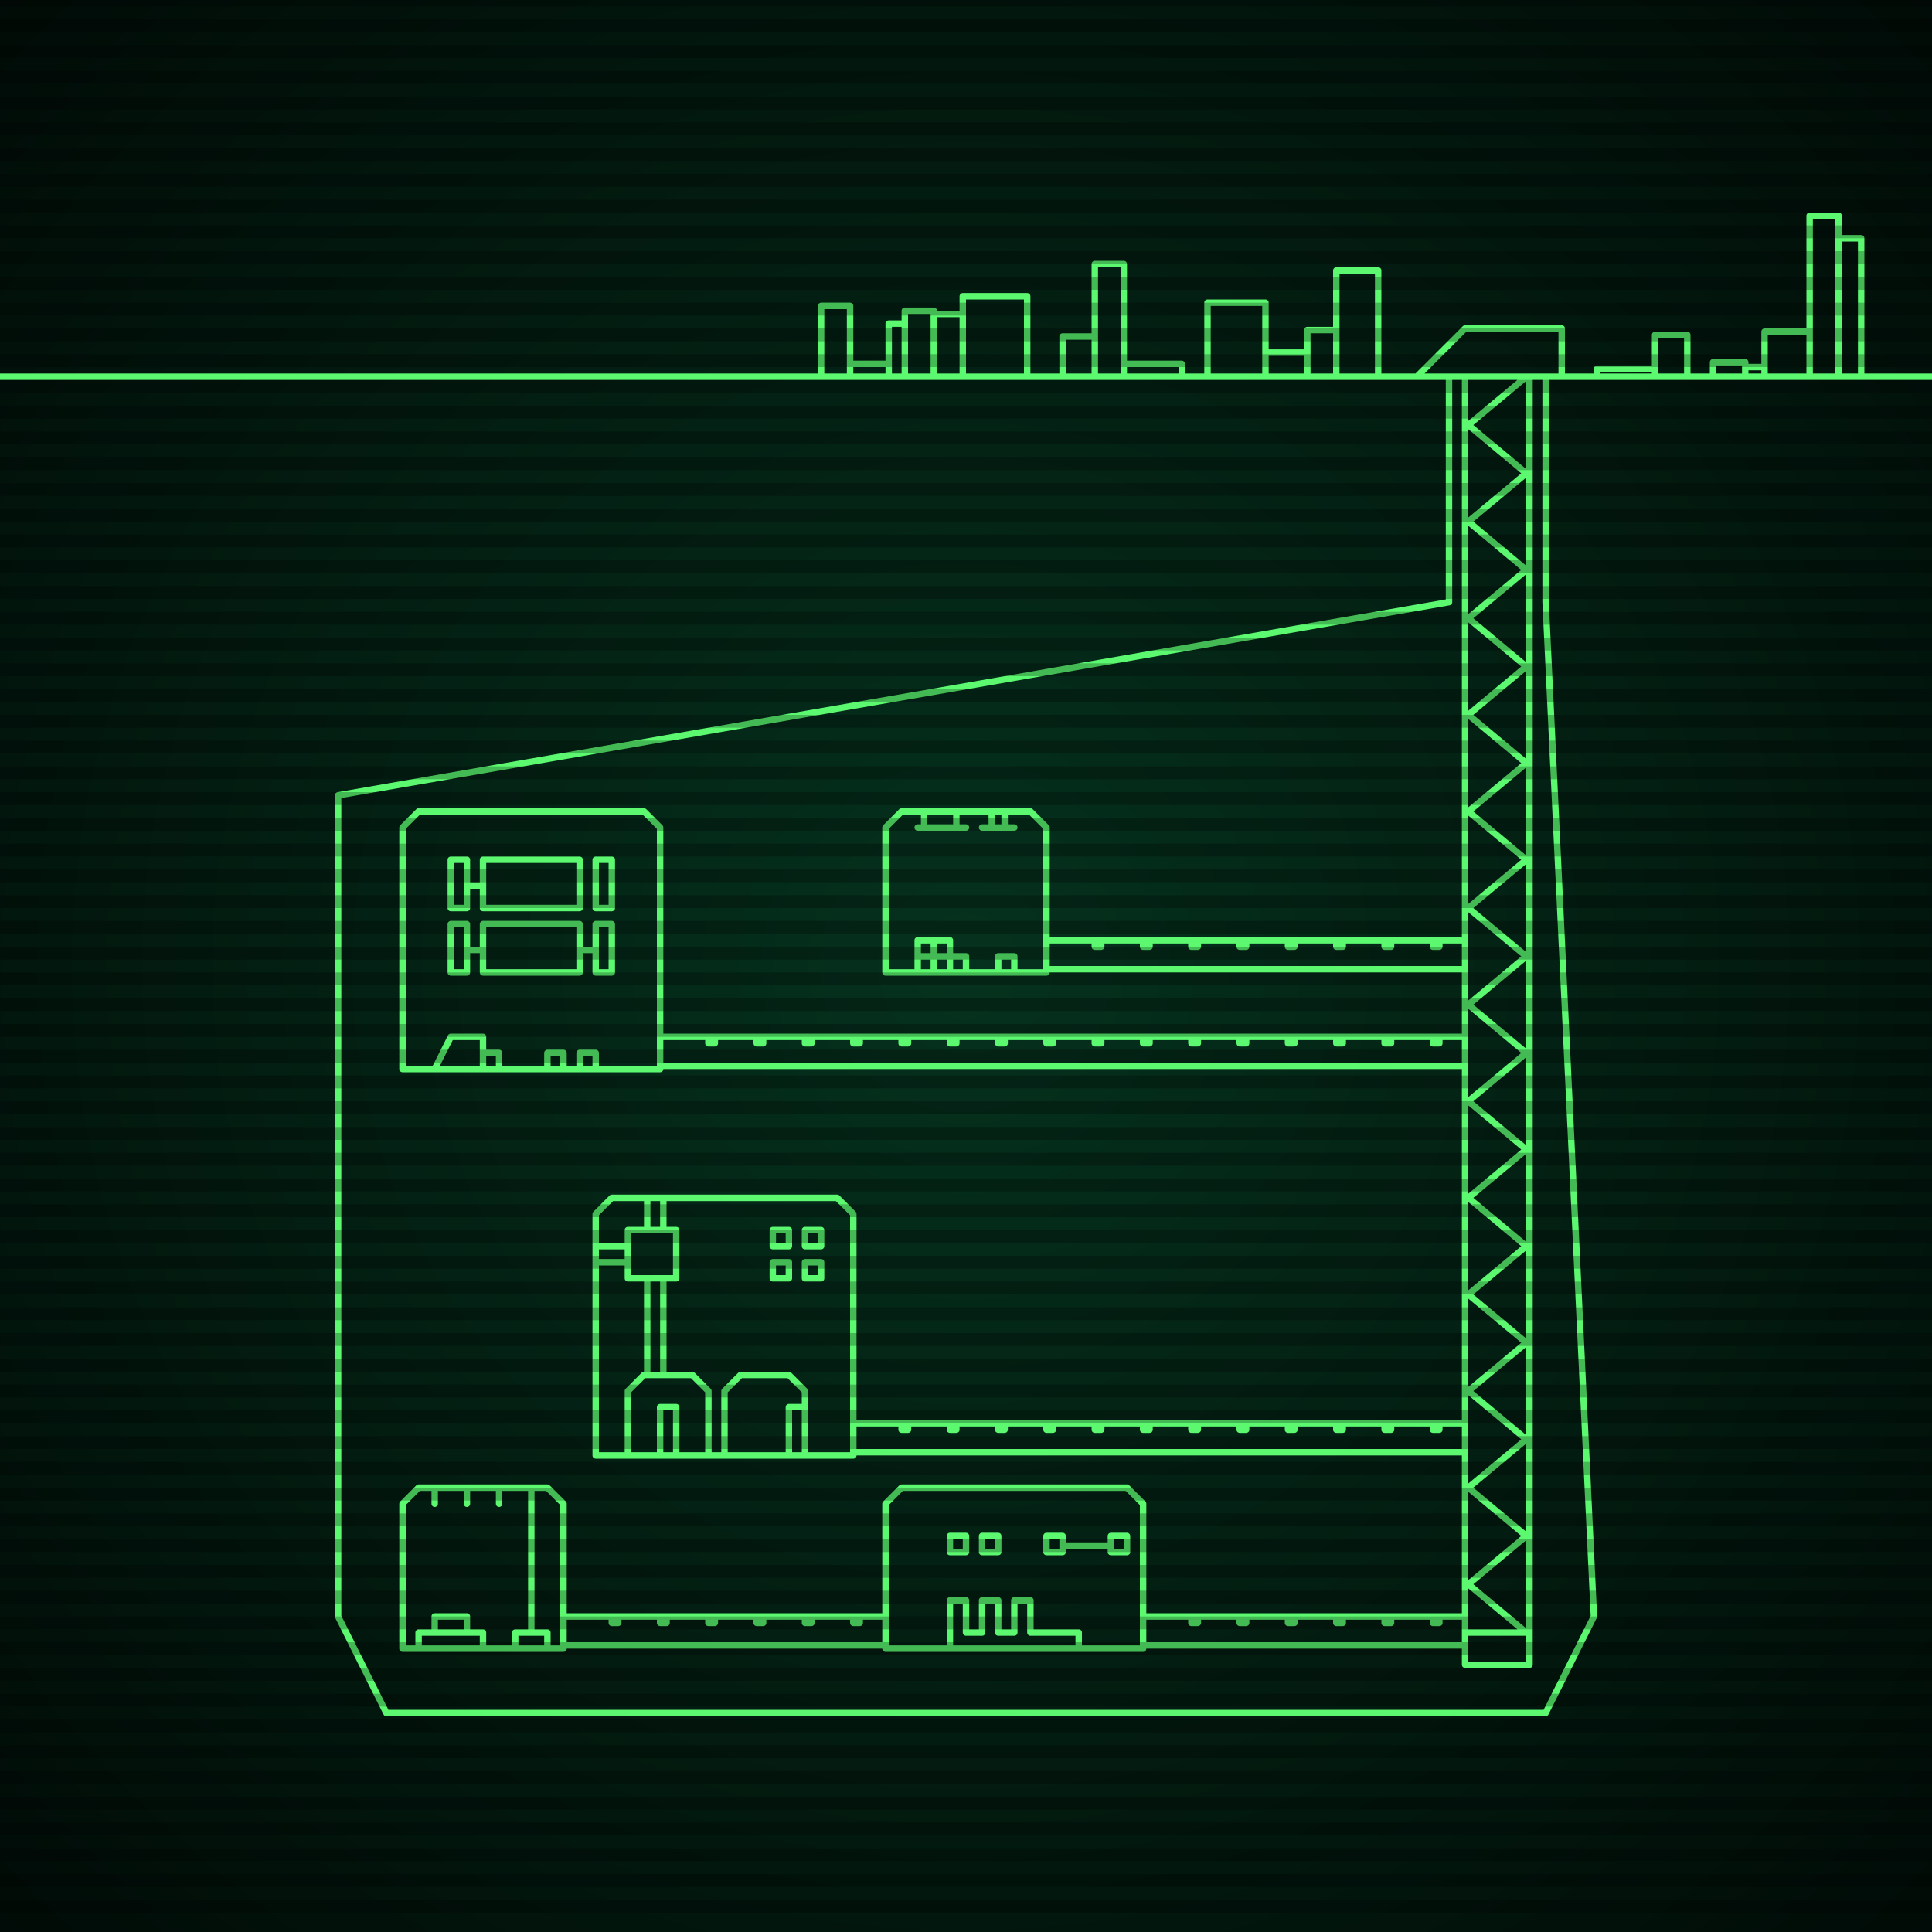
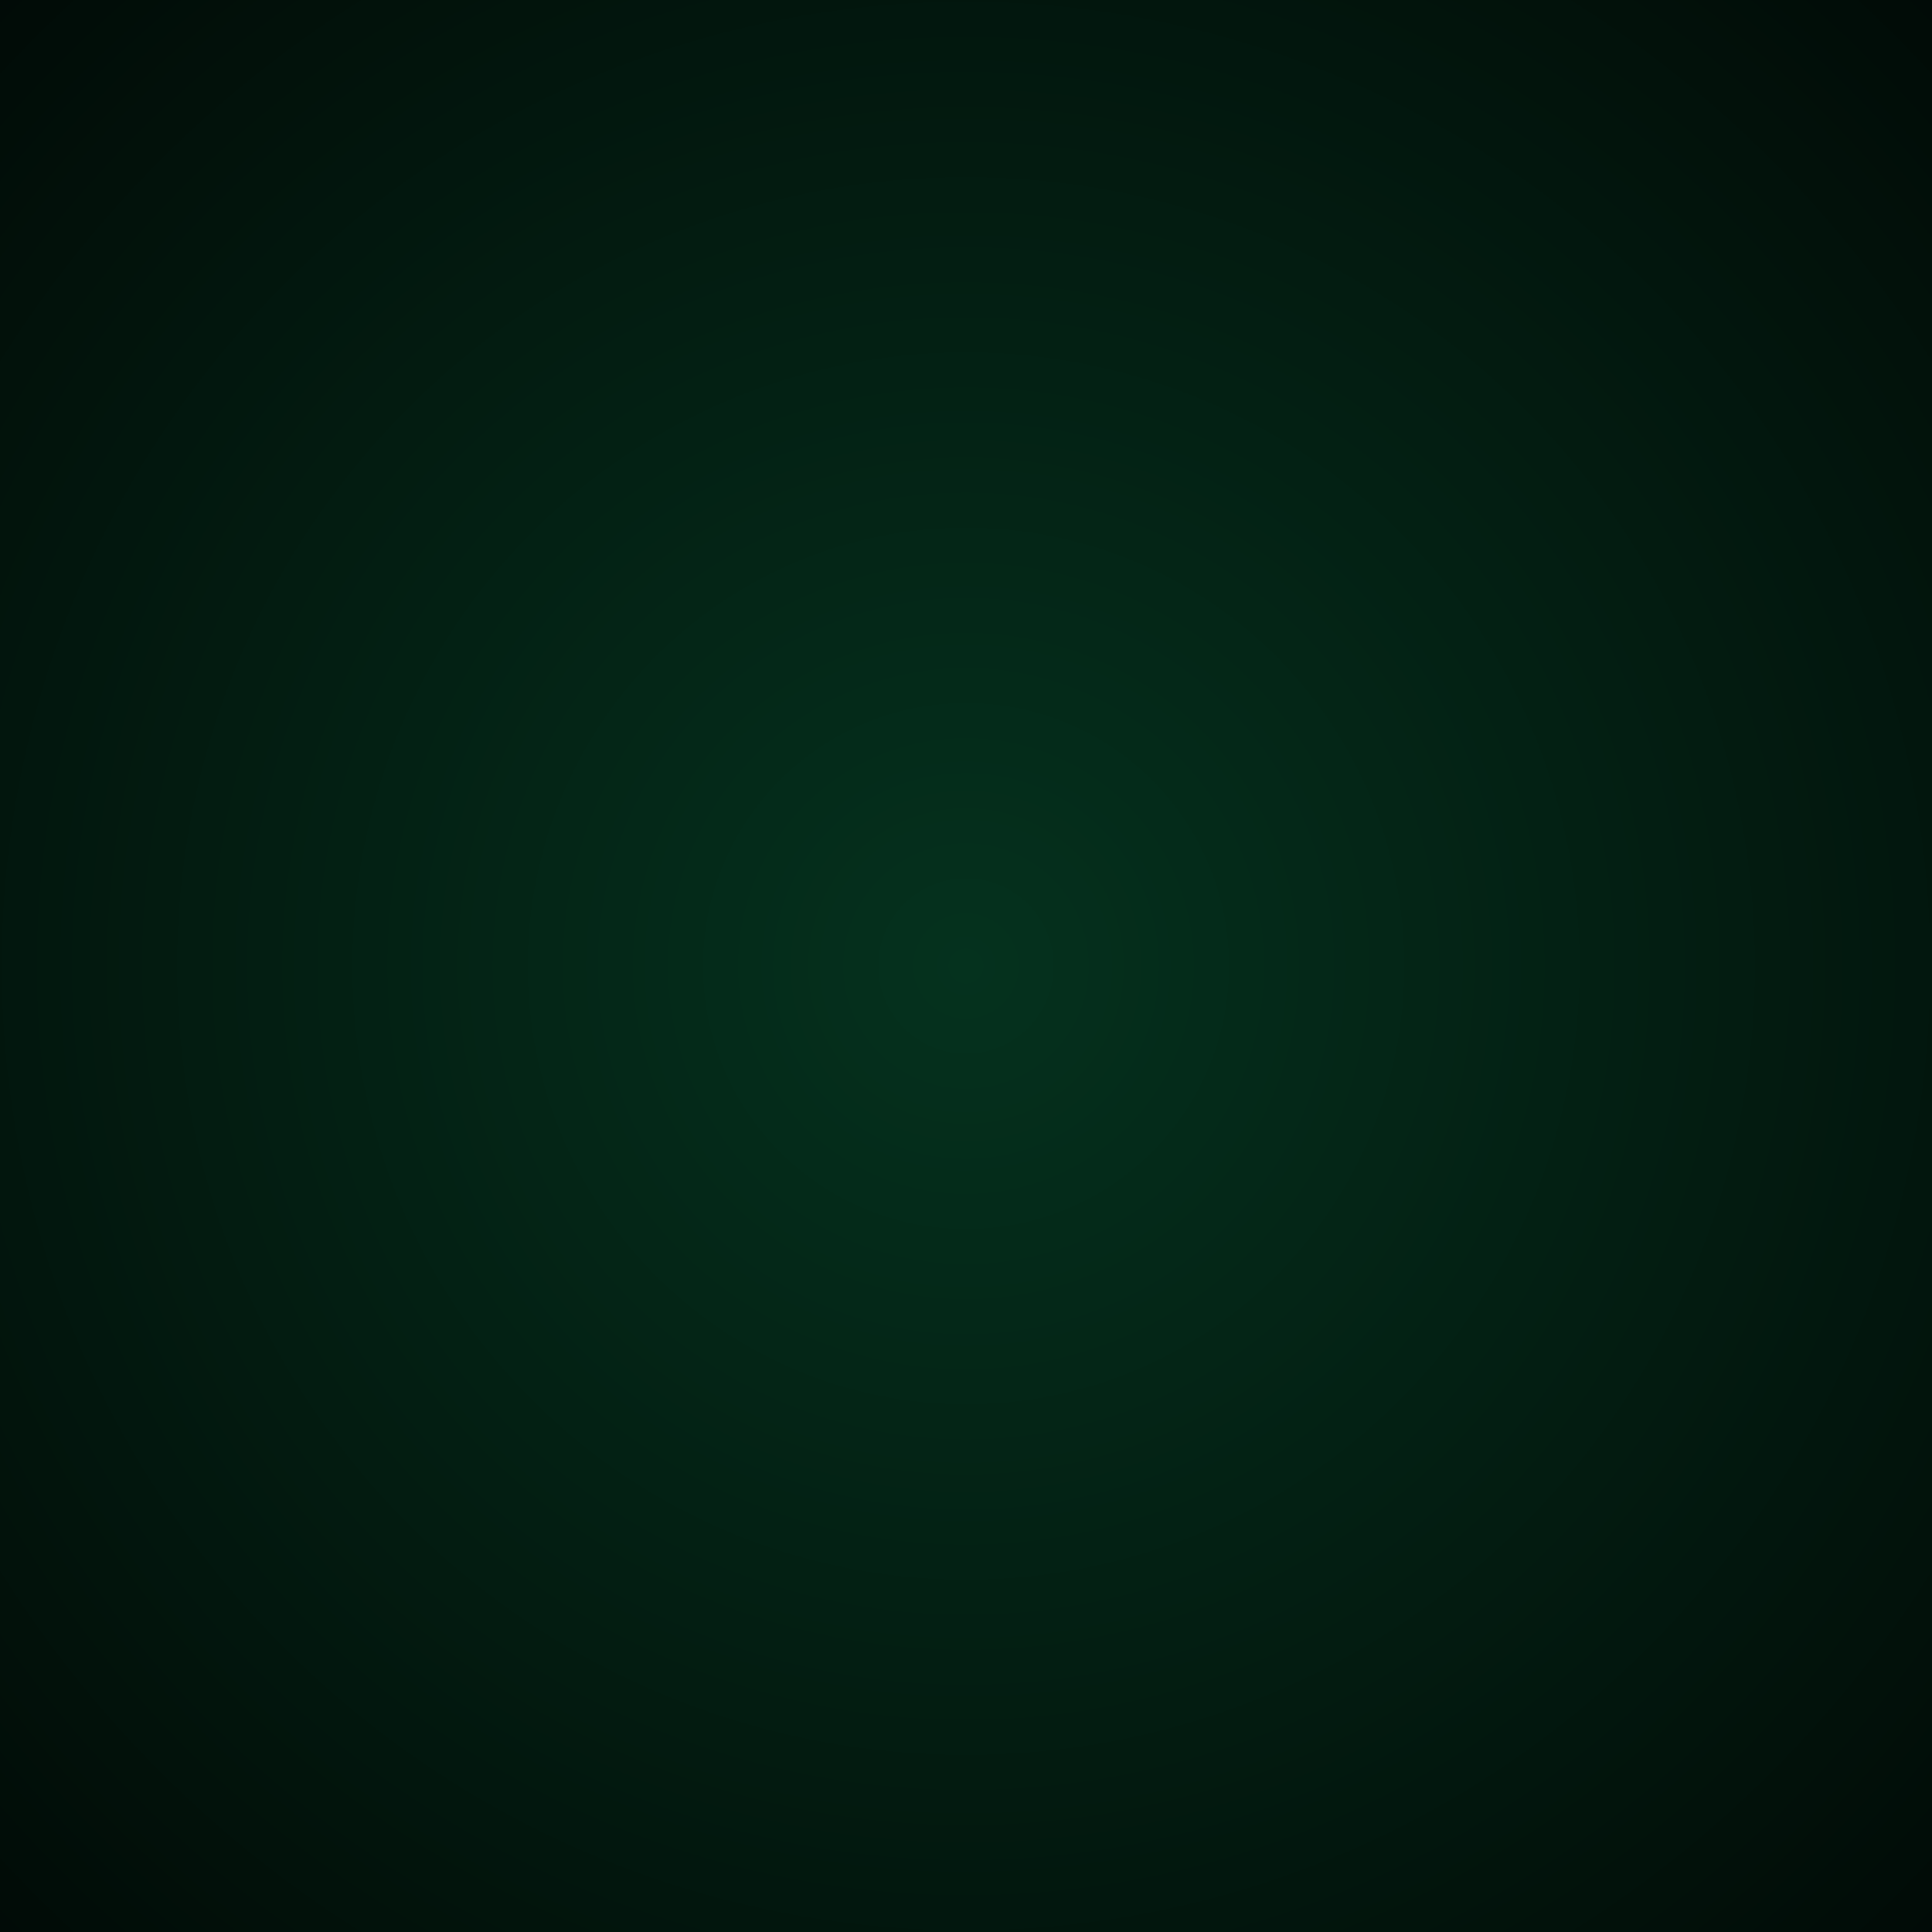
<svg xmlns="http://www.w3.org/2000/svg" width="600" height="600">
  <defs>
    <radialGradient id="screenGradient" r="100%">
      <stop offset="0%" stop-color="#05321e" />
      <stop offset="90%" stop-color="black" />
    </radialGradient>
  </defs>
  <rect fill="url(#screenGradient)" width="600" height="600" />
  <g id="monitor">
    <g id="crt" class="on">
      <g id="terminal">
-         <path id="bunker-path" style="fill: none;stroke: #5bf870;stroke-width:2px;stroke-linecap:round;stroke-linejoin:round;stroke-miterlimit:4;stroke-dasharray:none" d="M -40,117 L 640,117 M 130,252 L 200,252 L 205,257 L 205,332 L 125,332 L 125,257 L 130,252 M 150,302 L 150,287 L 180,287 L 180,302 L 150,302 M 145,295 L 150,295 M 140,302 L 140,287 L 145,287 L 145,302 L 140,302 M 180,295 L 185,295 M 185,302 L 185,287 L 190,287 L 190,302 L 185,302 M 150,282 L 150,267 L 180,267 L 180,282 L 150,282 M 145,275 L 150,275 M 140,282 L 140,267 L 145,267 L 145,282 L 140,282 M 180,295 L 185,295 M 185,282 L 185,267 L 190,267 L 190,282 L 185,282 M 135,332 L 140,322 L 150,322 L 150,332 M 150,327 L 155,327 L 155,332 M 170,332 L 170,327 L 175,327 L 175,332 M 180,332 L 180,327 L 185,327 L 185,332 z M 280,462 L 350,462 L 355,467 L 355,512 L 275,512 L 275,467 L 280,462 M 345,482 L 345,477 L 350,477 L 350,482 L 345,482 M 345,480 L 330,480 M 325,482 L 325,477 L 330,477 L 330,482 L 325,482 M 305,482 L 305,477 L 310,477 L 310,482 L 305,482 M 295,482 L 295,477 L 300,477 L 300,482 L 295,482 M 295,512 L 295,497 L 300,497 L 300,507 L 305,507 L 305,497 L 310,497 L 310,507 L 315,507 L 315,497 L 320,497 L 320,507 L 325,507 L 335,507 L 335,512 z M 280,252 L 320,252 L 325,257 L 325,302 L 275,302 L 275,257 L 280,252 M 287,252 L 287,257 M 297,257 M 297,257 L 297,252 M 285,257 L 300,257 M 287,252 L 287,257 M 297,257 L 297,252 M 305,257 L 315,257 M 308,252 L 308,257 M 312,252 L 312,257 M 285,302 L 285,297 L 290,297 L 290,297 L 290,302 M 290,302 L 290,297 L 295,297 L 295,297 L 295,302 M 300,302 L 300,297 L 295,297 L 295,297 L 295,302 M 285,292 L 285,297 L 290,297 L 290,292 L 285,292 M 290,292 L 290,297 L 295,297 L 295,292 L 290,292 M 310,302 L 310,297 L 315,297 L 315,302 L 310,302 z M 130,462 L 170,462 L 175,467 L 175,512 L 125,512 L 125,467 L 130,462 M 165,462 L 165,507 M 155,462 L 155,467 M 145,462 L 145,467 M 135,462 L 135,467 M 130,512 L 130,507 L 150,507 L 150,512 M 160,512 L 160,507 L 170,507 L 170,512 M 135,507 L 135,502 L 145,502 L 145,507 z M 190,372 L 260,372 L 265,377 L 265,452 L 185,452 L 185,377 L 190,372 M 195,452 L 195,432 L 200,427 L 215,427 L 220,432 L 220,452 M 205,452 L 205,437 L 210,437 L 210,452 M 225,452 L 225,432 L 230,427 L 245,427 L 250,432 L 250,452 M 245,452 L 245,437 L 250,437 L 250,452 M 201,427 L 201,397 M 206,427 L 206,397 M 195,397 L 210,397 L 210,382 L 195,382 L 195,397 M 185,392 L 195,392 M 185,387 L 195,387 M 201,382 L 201,372 M 206,382 L 206,372 M 245,397 L 240,397 L 240,392 L 245,392 L 245,397 M 245,387 L 240,387 L 240,382 L 245,382 L 245,387 M 255,397 L 250,397 L 250,392 L 255,392 L 255,397 M 255,387 L 250,387 L 250,382 L 255,382 L 255,387 z M 440,117 L 455,102 L 485,102 L 485,117 M 455,117 L 455,517 L 475,517 L 475,117 M 455,117 L 474,117 L 456,132 L 474,147 L 456,162 L 474,177 L 456,192 L 474,207 L 456,222 L 474,237 L 456,252 L 474,267 L 456,282 L 474,297 L 456,312 L 474,327 L 456,342 L 474,357 L 456,372 L 474,387 L 456,402 L 474,417 L 456,432 L 474,447 L 456,462 L 474,477 L 456,492 L 474,507 L 456,507 M 205,322 L 455,322 M 455,331 L 205,331 M 220,322 L 220,324 L 222,324 L 222,322 M 235,322 L 235,324 L 237,324 L 237,322 M 250,322 L 250,324 L 252,324 L 252,322 M 265,322 L 265,324 L 267,324 L 267,322 M 280,322 L 280,324 L 282,324 L 282,322 M 295,322 L 295,324 L 297,324 L 297,322 M 310,322 L 310,324 L 312,324 L 312,322 M 325,322 L 325,324 L 327,324 L 327,322 M 340,322 L 340,324 L 342,324 L 342,322 M 355,322 L 355,324 L 357,324 L 357,322 M 370,322 L 370,324 L 372,324 L 372,322 M 385,322 L 385,324 L 387,324 L 387,322 M 400,322 L 400,324 L 402,324 L 402,322 M 415,322 L 415,324 L 417,324 L 417,322 M 430,322 L 430,324 L 432,324 L 432,322 M 445,322 L 445,324 L 447,324 L 447,322 M 355,502 L 455,502 M 455,511 L 355,511 M 370,502 L 370,504 L 372,504 L 372,502 M 385,502 L 385,504 L 387,504 L 387,502 M 400,502 L 400,504 L 402,504 L 402,502 M 415,502 L 415,504 L 417,504 L 417,502 M 430,502 L 430,504 L 432,504 L 432,502 M 445,502 L 445,504 L 447,504 L 447,502 M 325,292 L 455,292 M 455,301 L 325,301 M 340,292 L 340,294 L 342,294 L 342,292 M 355,292 L 355,294 L 357,294 L 357,292 M 370,292 L 370,294 L 372,294 L 372,292 M 385,292 L 385,294 L 387,294 L 387,292 M 400,292 L 400,294 L 402,294 L 402,292 M 415,292 L 415,294 L 417,294 L 417,292 M 430,292 L 430,294 L 432,294 L 432,292 M 445,292 L 445,294 L 447,294 L 447,292 M 175,502 L 275,502 M 275,511 L 175,511 M 190,502 L 190,504 L 192,504 L 192,502 M 205,502 L 205,504 L 207,504 L 207,502 M 220,502 L 220,504 L 222,504 L 222,502 M 235,502 L 235,504 L 237,504 L 237,502 M 250,502 L 250,504 L 252,504 L 252,502 M 265,502 L 265,504 L 267,504 L 267,502 M 265,442 L 455,442 M 455,451 L 265,451 M 280,442 L 280,444 L 282,444 L 282,442 M 295,442 L 295,444 L 297,444 L 297,442 M 310,442 L 310,444 L 312,444 L 312,442 M 325,442 L 325,444 L 327,444 L 327,442 M 340,442 L 340,444 L 342,444 L 342,442 M 355,442 L 355,444 L 357,444 L 357,442 M 370,442 L 370,444 L 372,444 L 372,442 M 385,442 L 385,444 L 387,444 L 387,442 M 400,442 L 400,444 L 402,444 L 402,442 M 415,442 L 415,444 L 417,444 L 417,442 M 430,442 L 430,444 L 432,444 L 432,442 M 445,442 L 445,444 L 447,444 L 447,442 z M 135,532 L 480,532 L 495,502 M 480,117 L 480,187 L 495,502 M 465,532 L 120,532 L 105,502 M 450,117 L 450,187 L 105,247 L 105,502 M 255,117 L 255,95 L 264,95 L 264,117 M 264,117 L 264,113 L 276,113 L 276,117 M 276,117 L 276,100.5 L 281,100.5 L 281,117 M 281,117 L 281,96.5 L 290,96.5 L 290,117 M 290,117 L 290,97.5 L 299,97.5 L 299,117 M 299,117 L 299,92 L 319,92 L 319,117 M 330,117 L 330,104.5 L 340,104.5 L 340,117 M 340,117 L 340,82 L 349,82 L 349,117 M 349,117 L 349,113 L 367,113 L 367,117 M 375,117 L 375,94 L 393,94 L 393,117 M 393,117 L 393,109.5 L 406,109.5 L 406,117 M 406,117 L 406,102.5 L 415,102.5 L 415,117 M 415,117 L 415,84 L 428,84 L 428,117 M 496,117 L 496,114.5 L 514,114.5 L 514,117 M 514,117 L 514,104 L 524,104 L 524,117 M 532,117 L 532,112.5 L 542,112.5 L 542,117 M 542,117 L 542,114 L 548,114 L 548,117 M 548,117 L 548,103 L 562,103 L 562,117 M 562,117 L 562,67 L 571,67 L 571,117 M 571,117 L 571,74 L 578,74 L 578,117 " />
-       </g>
+         </g>
    </g>
  </g>
  <g id="stripes">
-     <path id="stripe-path" style="stroke: rgba(0, 0, 0, 0.25);stroke-width:4px;" d="M 0,0 L 600,0 M 0,8 L 600,8 M 0,16 L 600,16 M 0,24 L 600,24 M 0,32 L 600,32 M 0,40 L 600,40 M 0,48 L 600,48 M 0,56 L 600,56 M 0,64 L 600,64 M 0,72 L 600,72 M 0,80 L 600,80 M 0,88 L 600,88 M 0,96 L 600,96 M 0,104 L 600,104 M 0,112 L 600,112 M 0,120 L 600,120 M 0,128 L 600,128 M 0,136 L 600,136 M 0,144 L 600,144 M 0,152 L 600,152 M 0,160 L 600,160 M 0,168 L 600,168 M 0,176 L 600,176 M 0,184 L 600,184 M 0,192 L 600,192 M 0,200 L 600,200 M 0,208 L 600,208 M 0,216 L 600,216 M 0,224 L 600,224 M 0,232 L 600,232 M 0,240 L 600,240 M 0,248 L 600,248 M 0,256 L 600,256 M 0,264 L 600,264 M 0,272 L 600,272 M 0,280 L 600,280 M 0,288 L 600,288 M 0,296 L 600,296 M 0,304 L 600,304 M 0,312 L 600,312 M 0,320 L 600,320 M 0,328 L 600,328 M 0,336 L 600,336 M 0,344 L 600,344 M 0,352 L 600,352 M 0,360 L 600,360 M 0,368 L 600,368 M 0,376 L 600,376 M 0,384 L 600,384 M 0,392 L 600,392 M 0,400 L 600,400 M 0,408 L 600,408 M 0,416 L 600,416 M 0,424 L 600,424 M 0,432 L 600,432 M 0,440 L 600,440 M 0,448 L 600,448 M 0,456 L 600,456 M 0,464 L 600,464 M 0,472 L 600,472 M 0,480 L 600,480 M 0,488 L 600,488 M 0,496 L 600,496 M 0,504 L 600,504 M 0,512 L 600,512 M 0,520 L 600,520 M 0,528 L 600,528 M 0,536 L 600,536 M 0,544 L 600,544 M 0,552 L 600,552 M 0,560 L 600,560 M 0,568 L 600,568 M 0,576 L 600,576 M 0,584 L 600,584 M 0,592 L 600,592 z" />
-   </g>
+     </g>
</svg>